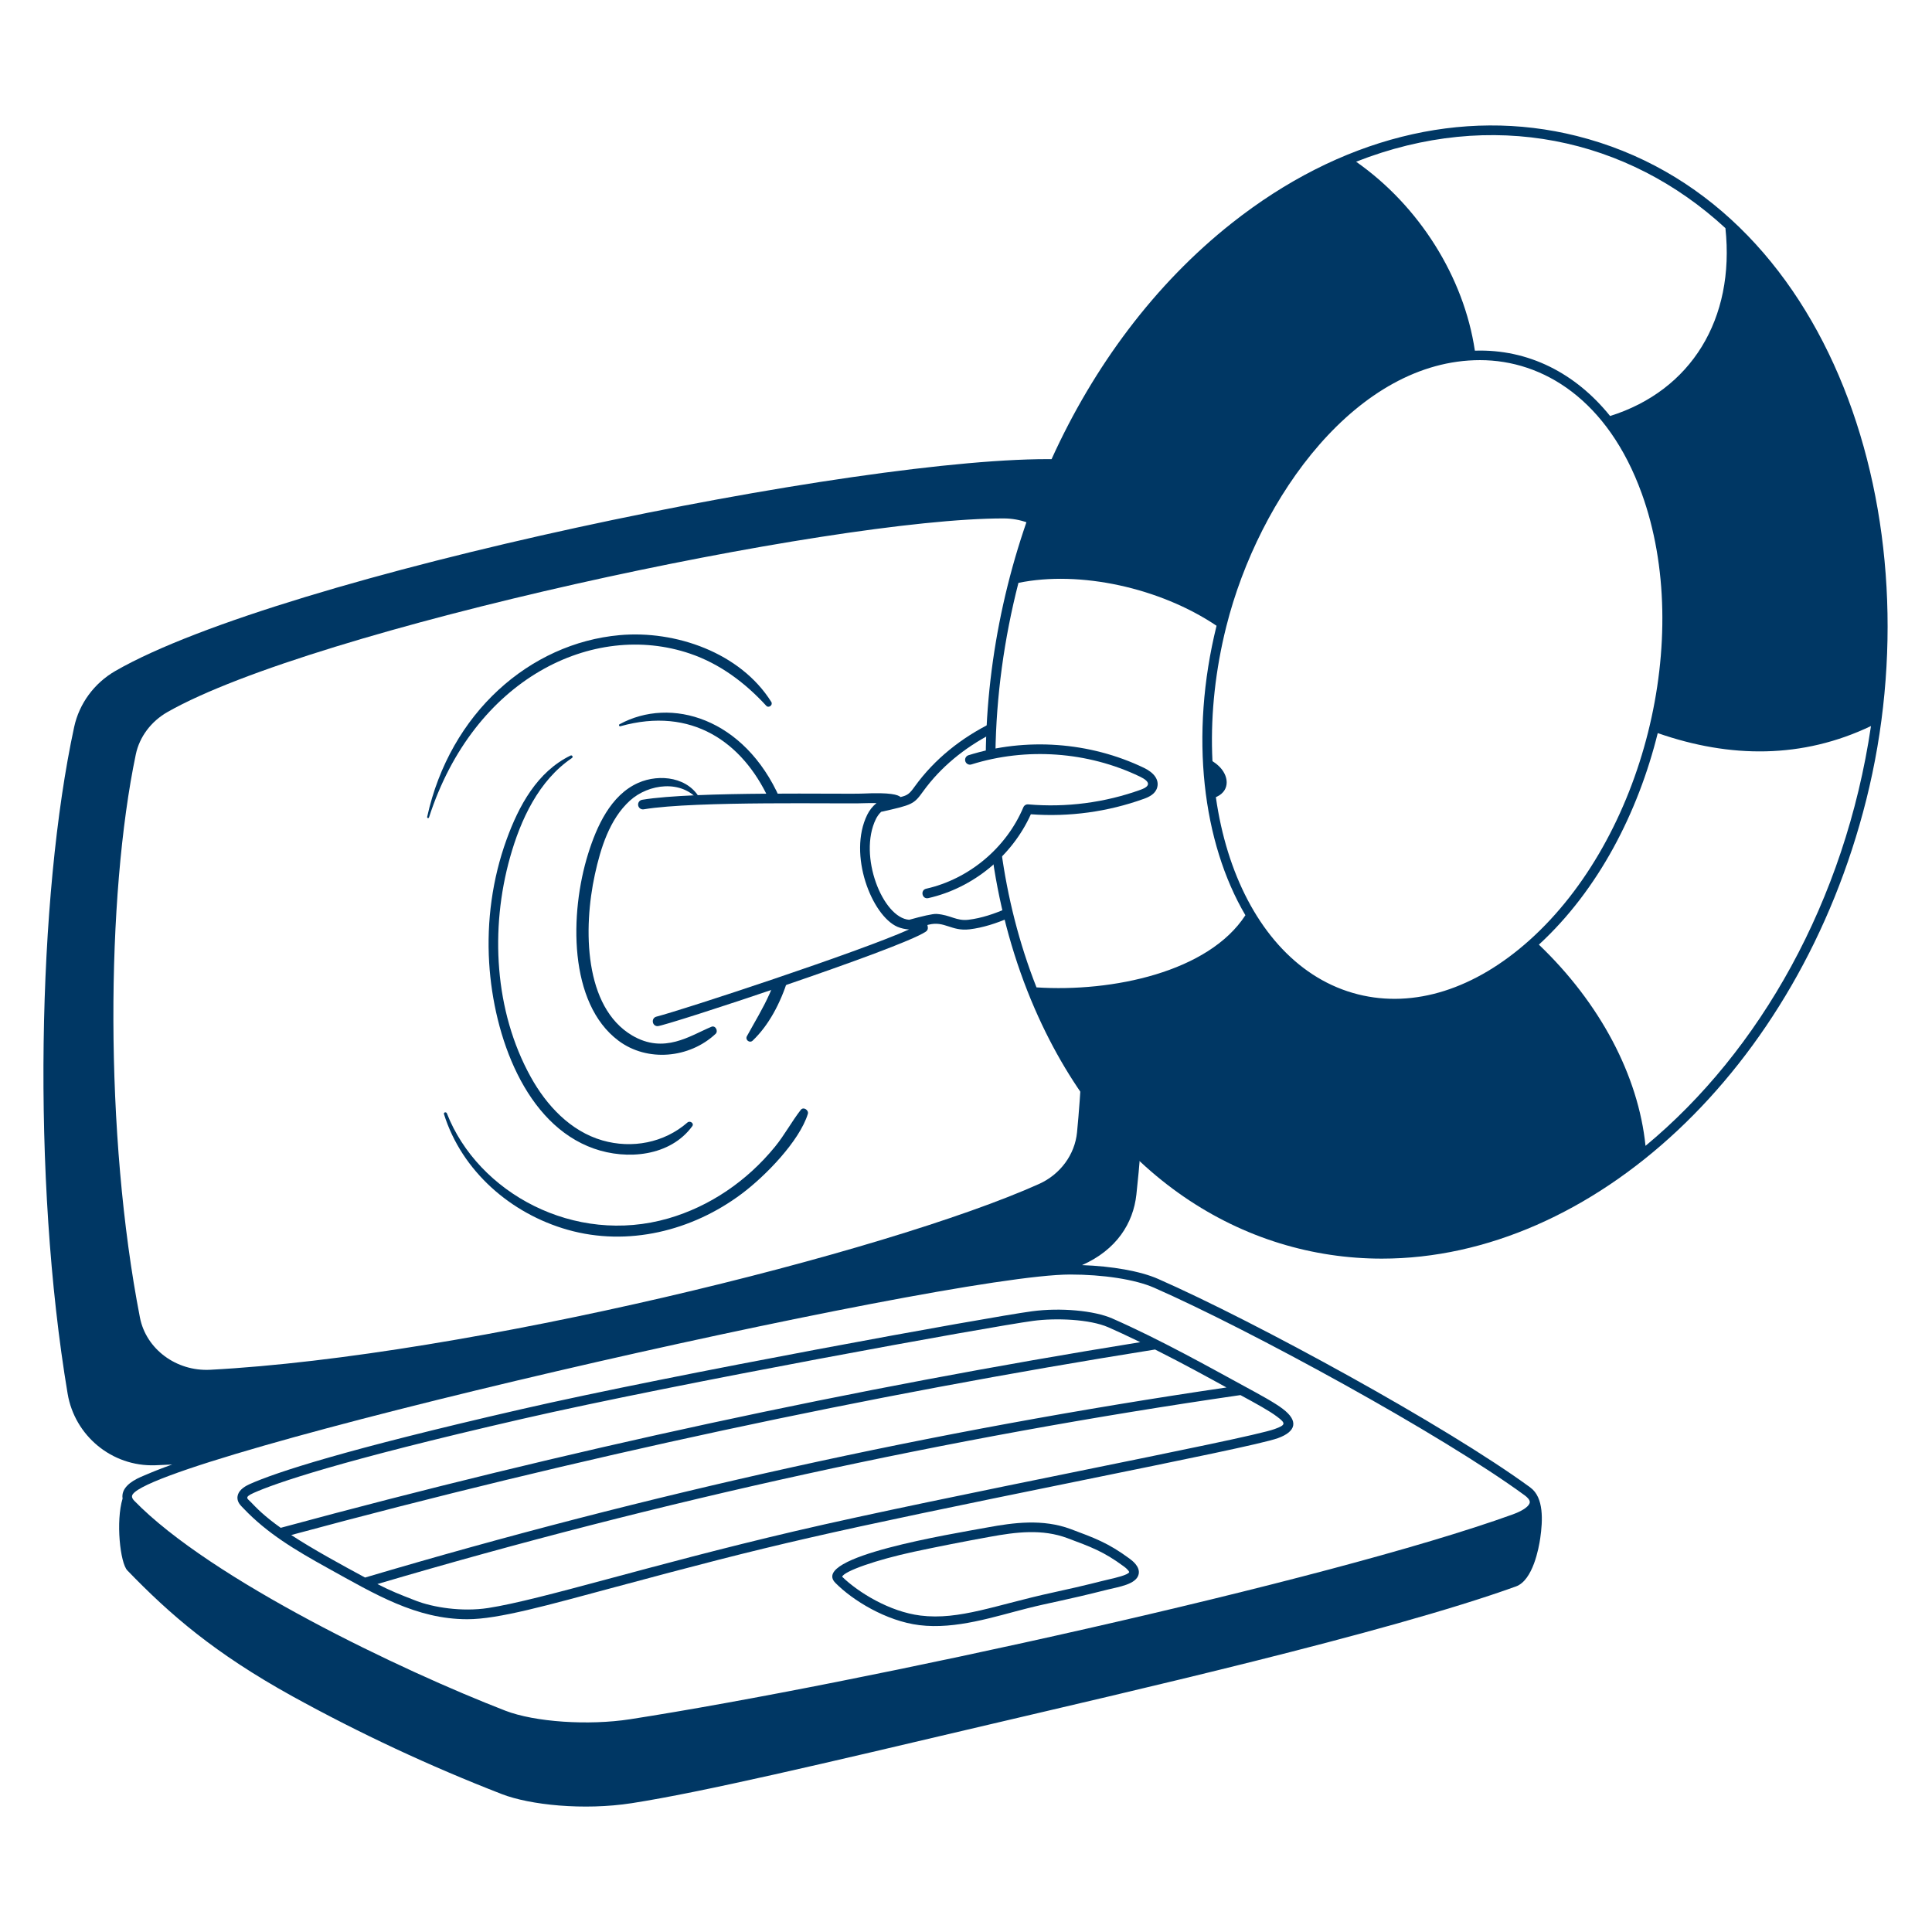
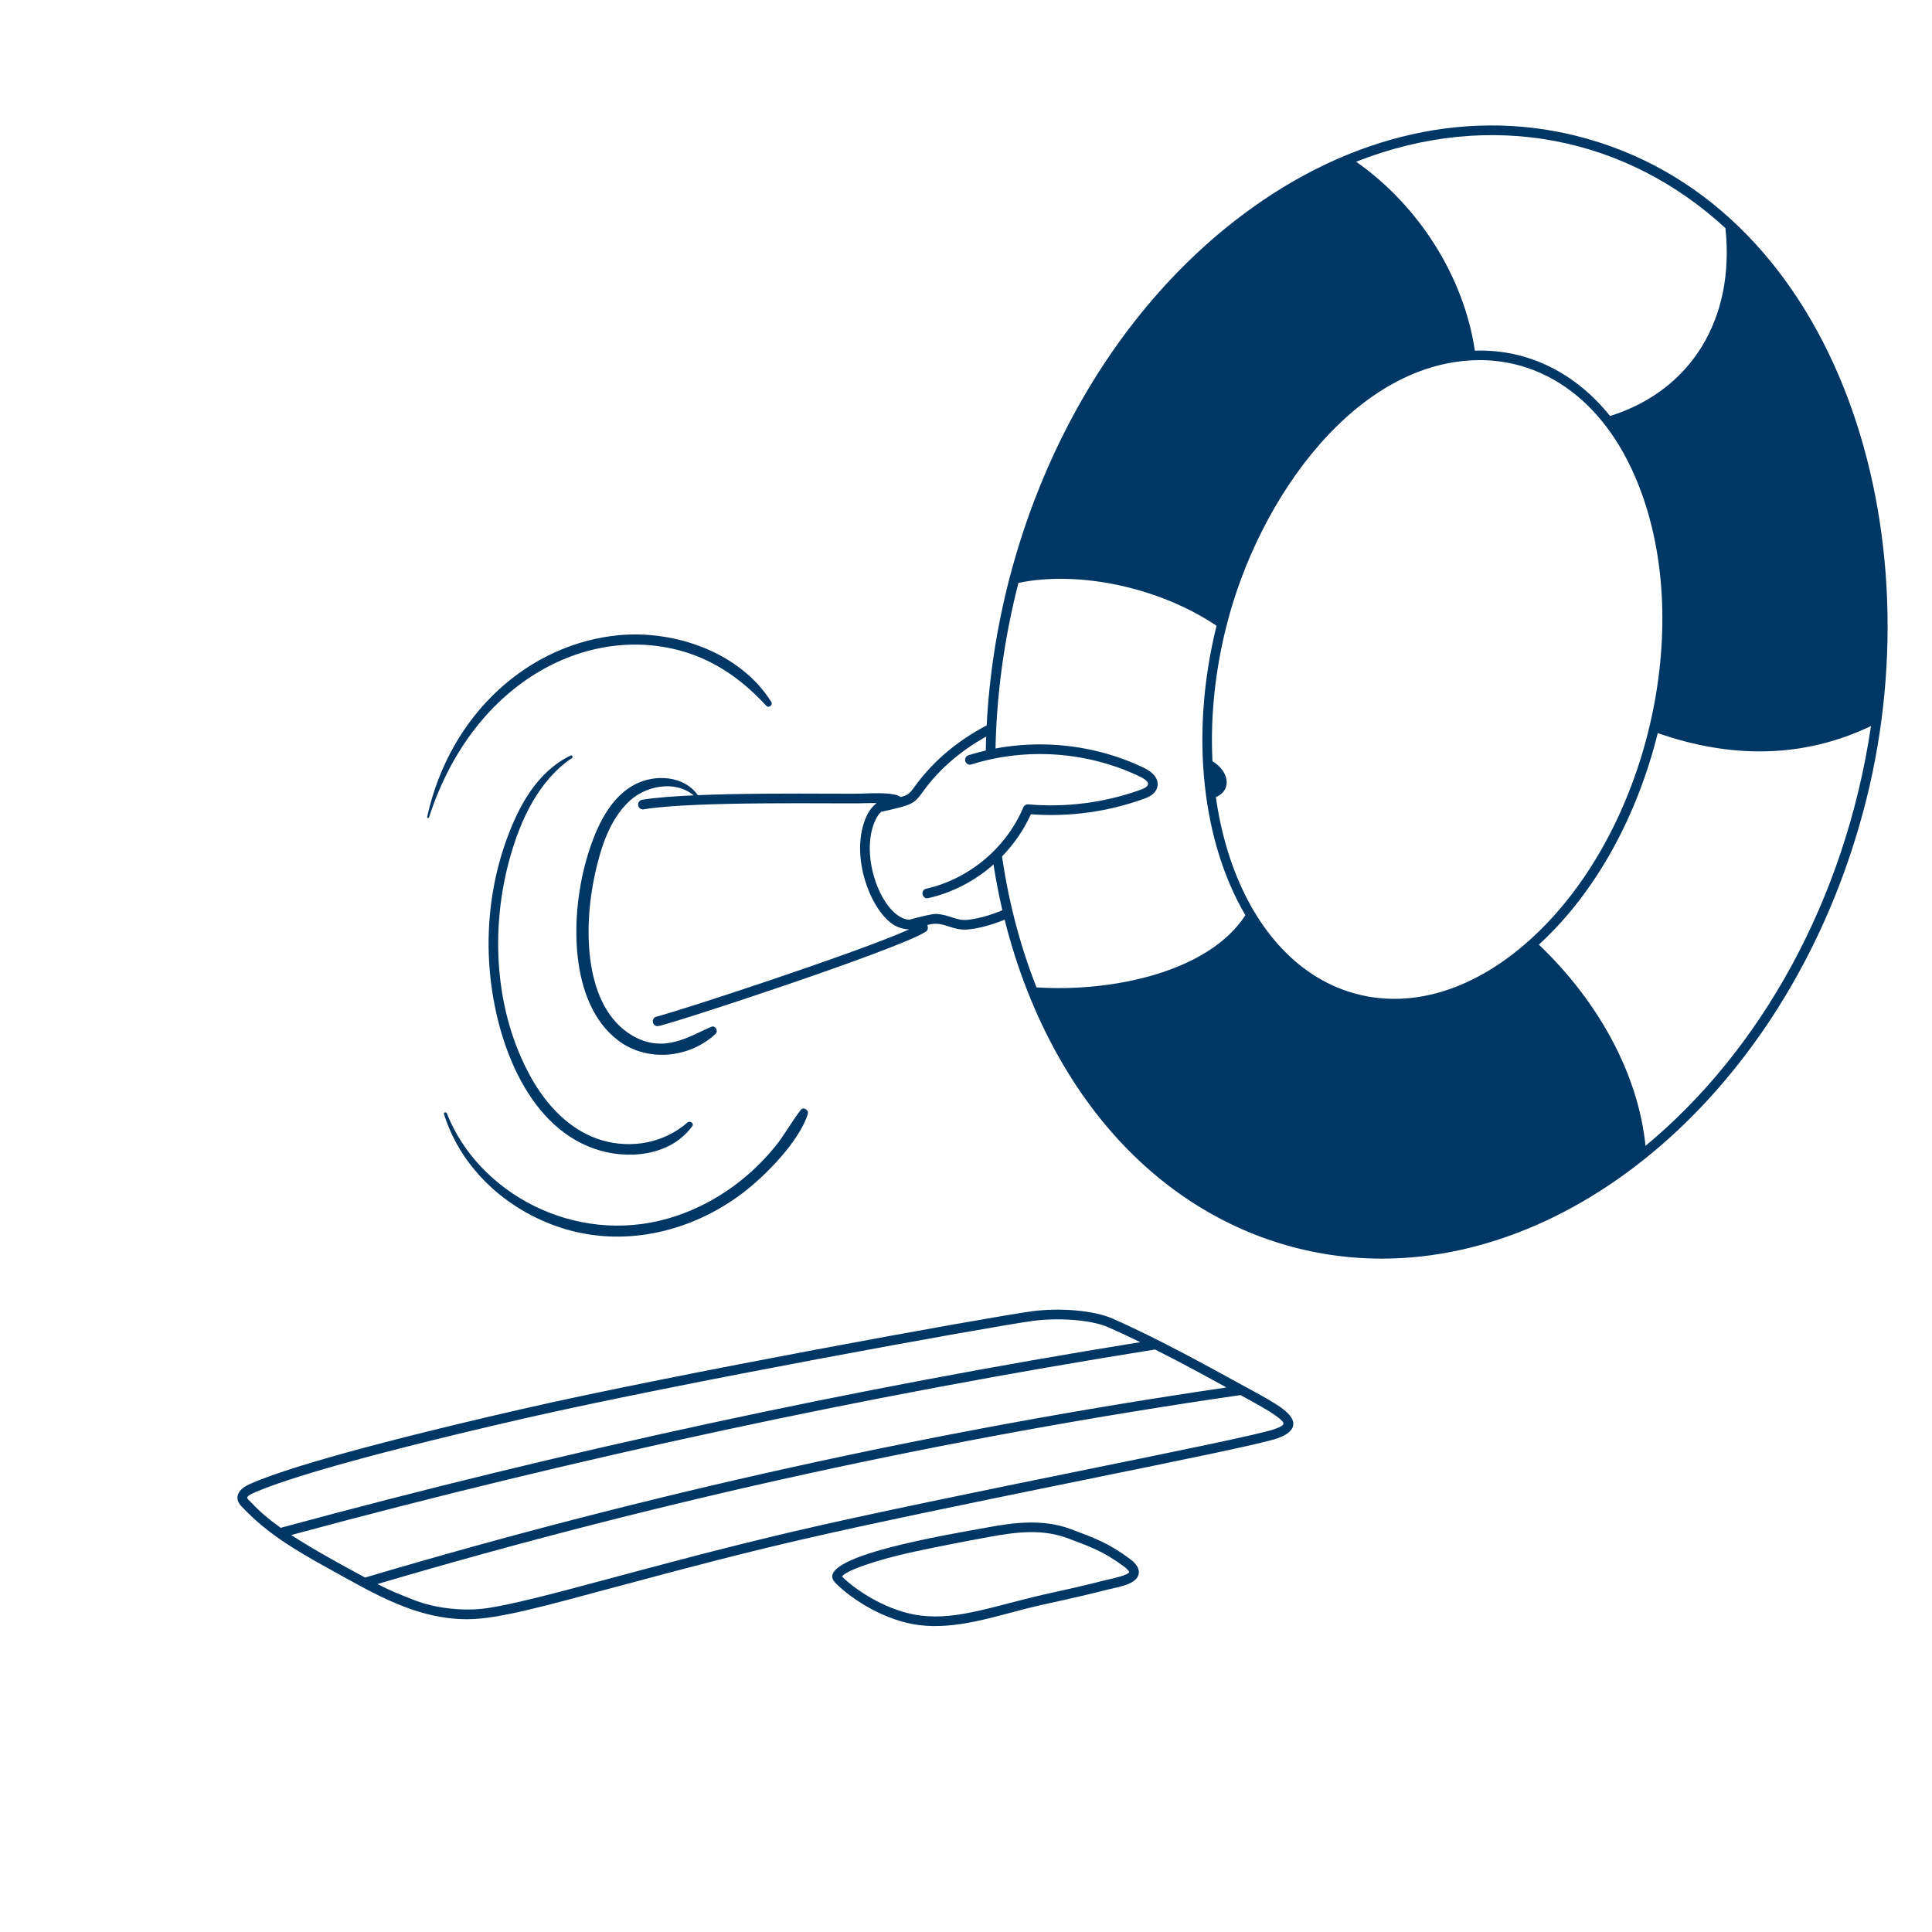
<svg xmlns="http://www.w3.org/2000/svg" width="400" height="400" viewBox="0 0 400 400" fill="none">
  <path d="M233.838 322.682C229.416 319.422 226.572 318.412 221.708 316.59C215.89 314.41 209.788 315.258 204.524 316.224C196.888 317.626 167.678 322.328 172.944 327.704C176.5 331.328 183.464 335.62 190.338 336.468C197.918 337.41 205.968 334.678 212.71 332.984C217.596 331.75 220.208 331.41 229.236 329.13C231.528 328.548 235.302 328.054 235.75 325.9C236.076 324.334 234.392 323.09 233.838 322.682ZM229.806 326.94C227.392 327.486 225.554 328.07 217.912 329.732C206.214 332.27 198.644 335.482 190.582 334.484C184.182 333.692 177.692 329.69 174.356 326.444C174.81 325.268 181.452 322.952 189.166 321.284C194.389 320.172 199.629 319.141 204.884 318.19C210.392 317.18 215.78 316.506 221.006 318.462C225.822 320.266 228.44 321.186 232.65 324.292C233.738 325.094 233.792 325.488 233.792 325.488C233.578 326.08 230.838 326.702 229.806 326.94Z" fill="#003764" />
  <path d="M265.606 291.704C263.856 290.382 261.034 288.85 257.462 286.91C250.704 283.236 240.176 277.322 230.284 272.976C226.528 271.326 219.538 270.7 213.66 271.486C204.852 272.664 139.366 284.548 107.82 291.788C71.278 300.176 57.132 304.834 51.7 307.268C50.22 307.93 49.378 308.752 49.196 309.712C48.956 310.966 49.868 311.724 50.464 312.35C55.336 317.462 61.056 320.894 67.898 324.678C77.648 330.072 86.184 335.244 96.762 335.244C103.22 335.244 113.28 332.372 127.76 328.482C160.486 319.694 169.24 317.638 224.014 306.492C244.968 302.228 261.518 298.86 264.58 297.754C268.334 296.396 268.906 294.204 265.604 291.708L265.606 291.704ZM51.916 310.97C51.256 310.278 50.45 310.018 52.52 309.092C56.898 307.132 69.966 302.528 108.268 293.736C139.768 286.506 205.138 274.642 213.926 273.468C218.562 272.848 225.606 273.104 229.48 274.806C231.16 275.544 233.358 276.556 236.08 277.882C176.868 287.42 117.018 300.336 58.118 316.318C54.688 313.876 53.118 312.23 51.916 310.97ZM60.296 317.81C119.506 301.808 179.66 288.882 239.142 279.402C245.386 282.544 250.078 285.15 253.928 287.26C193.621 296.125 134.022 309.276 75.584 326.614C70.79 324.03 64.65 320.676 60.296 317.81ZM263.902 295.87C258.044 297.986 195.238 309.836 164.536 317.022C134.442 324.066 112.11 331.204 101.096 332.918C95.63 333.766 89.654 332.782 86.152 331.428C82.598 330.052 80.916 329.384 78.132 327.96C136.686 310.677 196.401 297.603 256.82 288.838C260.164 290.654 262.82 292.106 264.398 293.3C266.202 294.664 266.29 295.008 263.9 295.87H263.902Z" fill="#003764" />
-   <path d="M316.868 307.99C299.556 295.296 259.89 273.626 239.752 264.776C236.056 263.152 230.182 262.146 224.028 261.928C231.178 258.762 234.626 253.254 235.276 247.318C236.592 235.282 237.472 219.744 237.944 203.212C233.602 204.384 229.032 205.094 224.56 205.404C224.296 216.254 223.784 226.294 222.988 234.44C222.536 239.054 219.522 243.148 215.116 245.128C183.618 259.282 96.724 280.782 43.504 283.598C36.506 283.958 30.248 279.324 28.974 272.792C21.596 234.924 21.978 185.492 28.12 156.18C28.882 152.548 31.28 149.348 34.702 147.402C64.852 130.262 171.968 107.296 207.808 107.336C214.772 107.344 220.666 112.286 221.596 118.84C226.68 119.026 231.898 119.944 236.888 121.46C236.63 117.656 236.338 114.16 236.012 111.048C235.084 102.132 227.676 95.268 218.778 95.08C179.022 94.26 58.36 119.076 23.894 138.908C19.516 141.428 16.402 145.66 15.352 150.524C7.784 185.558 6.528 243.948 14.002 288.55C15.446 297.17 23.094 303.686 32.152 303.366C33.302 303.324 34.466 303.272 35.642 303.214C33.422 304.002 31.231 304.87 29.074 305.818C27.092 306.704 25.04 308.128 25.38 310.266C23.952 314.948 24.87 323.59 26.366 325.14C35.226 334.31 44.406 342.27 60.548 351.202C74.534 358.911 89.02 365.677 103.908 371.454C109.726 373.704 120.844 374.874 130.802 373.328C145.368 371.062 170.198 365.198 204.568 357.102C232.33 350.564 287.046 338.14 313.872 328.452C317.378 327.186 318.6 320.486 318.892 318.462C319.412 314.836 319.668 310.05 316.862 307.994L316.868 307.99ZM316.722 311.086C316.634 311.69 315.662 312.652 313.196 313.544C274.966 327.354 176.986 348.716 130.498 355.944C121.83 357.292 110.71 356.534 104.63 354.182C83.286 345.926 43.684 327.054 27.8 310.718C27.434 310.342 27.278 310 27.336 309.7C28.798 302.064 195.278 263.876 221.562 263.876C228.302 263.876 234.976 264.864 238.946 266.608C258.774 275.322 298.502 297.008 315.684 309.604C316.106 309.912 316.804 310.518 316.722 311.086Z" fill="#003764" />
  <path d="M145.06 165.64C142.732 160.9 136.586 160.116 132.132 162.086C126.422 164.612 123.52 171.152 121.772 176.746C117.92 189.066 117.67 207.714 128.064 215.476C134.036 219.936 142.744 219.114 148.156 214.048C148.76 213.482 148.132 212.234 147.3 212.58C142.88 214.414 137.526 218.312 130.868 214.374C120.942 208.502 120.7 192.314 123.172 181.01C124.352 175.618 126.192 169.628 130.39 165.786C134.258 162.246 141.23 161.322 144.764 165.872C144.902 166.05 145.144 165.824 145.058 165.644L145.06 165.64Z" fill="#003764" />
  <path d="M118.114 156.434C111.198 159.798 107.406 166.858 104.884 173.81C101.932 181.944 100.752 190.716 101.278 199.346C102.2 214.502 108.734 232.794 122.972 237.806C129.836 240.222 138.766 239.41 143.324 233.168C143.77 232.558 142.84 231.956 142.33 232.402C137.502 236.62 130.826 237.874 124.714 236.108C118.082 234.194 113.128 228.836 109.874 222.954C102.342 209.338 101.446 192.28 105.606 177.484C107.79 169.716 111.516 161.608 118.41 156.944C118.726 156.73 118.456 156.268 118.114 156.434Z" fill="#003764" />
-   <path d="M159.13 165.322L161.472 165.31C154.126 148.64 138.872 144.16 128.266 149.952C128.042 150.076 128.194 150.432 128.44 150.364C143.21 146.212 153.696 153.676 159.13 165.322Z" fill="#003764" />
-   <path d="M160.16 203.748C159.902 204.416 159.628 205.078 159.34 205.73C157.984 208.776 156.24 211.612 154.64 214.53C154.226 215.286 155.202 216.052 155.832 215.45C159.146 212.29 161.552 207.77 163.152 202.734L160.16 203.748Z" fill="#003764" />
  <path d="M88.82 169.238C98.11 140.494 122.8 128.486 142.884 135.334C149.048 137.434 154.276 141.358 158.648 146.126C159.154 146.678 160.084 145.962 159.688 145.326C153.3 135.13 139.87 130.456 128.276 131.5C109.732 133.17 93.176 147.578 88.438 169.134C88.384 169.382 88.742 169.48 88.82 169.238Z" fill="#003764" />
  <path d="M91.922 230.672C95.622 242.482 105.776 251.288 117.544 254.616C129.988 258.136 143.274 254.852 153.514 247.196C158.594 243.4 165.522 236.196 167.254 230.63C167.498 229.844 166.344 229.078 165.796 229.782C163.896 232.222 162.442 234.978 160.478 237.388C154.612 244.592 146.866 249.796 138.41 252.248C118.952 257.888 98.984 247.014 92.518 230.506C92.378 230.144 91.8 230.284 91.922 230.672Z" fill="#003764" />
  <path d="M208.49 188.05C205.912 189.184 203.218 190.104 200.494 190.426C198.004 190.724 196.794 189.426 193.92 189.22C193.132 189.164 190.858 189.704 188.238 190.43C182.744 190.046 177.63 177.144 181.346 169.57C181.604 169.046 181.972 168.524 182.426 168.082C189.002 166.618 189.202 166.502 191.142 163.822C194.786 158.788 199.682 154.838 205.228 151.94C205.26 151.176 205.296 150.41 205.34 149.644C199.086 152.736 193.528 157.102 189.4 162.816C188.286 164.362 187.932 164.65 186.45 165.022C185.962 164.562 184.378 164.022 178.668 164.298C174.916 164.478 143.884 163.764 132.976 165.584C132.843 165.602 132.716 165.646 132.6 165.715C132.485 165.783 132.385 165.874 132.306 165.981C132.226 166.089 132.169 166.212 132.138 166.342C132.107 166.472 132.102 166.607 132.124 166.739C132.146 166.871 132.194 166.997 132.266 167.11C132.337 167.223 132.431 167.321 132.541 167.397C132.651 167.473 132.775 167.527 132.906 167.554C133.037 167.581 133.173 167.582 133.304 167.556C144.032 165.768 174.854 166.482 178.764 166.296C179.204 166.274 180.296 166.264 181.464 166.276C180.659 166.933 180.006 167.756 179.55 168.69C175.504 176.93 180.5 189.57 185.802 191.884C186.57 192.203 187.386 192.388 188.216 192.432C177.82 197.098 141.48 209.05 135.902 210.486C134.77 210.778 134.98 212.454 136.15 212.454C137.742 212.454 186.438 196.43 191.68 192.886C192.318 192.454 192.06 191.814 192.004 191.512L192.256 191.448C195.566 190.602 196.956 192.858 200.73 192.408C203.53 192.076 206.316 191.152 208.96 190.014C208.798 189.36 208.641 188.704 208.488 188.048L208.49 188.05Z" fill="#003764" />
  <path d="M249.994 156.986C250.126 160.094 250.342 162.406 250.766 165.354C254.384 164.488 254.682 161.482 252.942 159.264C252.252 158.384 251.226 157.634 249.994 156.986Z" fill="#003764" />
  <path d="M191.756 183.998C200.636 181.994 208.344 175.534 211.874 167.144C211.956 166.949 212.098 166.784 212.28 166.675C212.461 166.566 212.673 166.517 212.884 166.536C220.724 167.228 228.776 166.176 236.174 163.5C238.35 162.714 238.072 161.784 235.988 160.78C225.222 155.608 212.51 154.694 201.114 158.27C200.989 158.309 200.857 158.324 200.726 158.312C200.595 158.301 200.468 158.264 200.352 158.203C200.235 158.142 200.132 158.059 200.047 157.958C199.963 157.858 199.899 157.741 199.86 157.616C199.821 157.491 199.806 157.359 199.818 157.228C199.829 157.097 199.867 156.97 199.927 156.854C199.988 156.737 200.071 156.634 200.172 156.549C200.272 156.465 200.389 156.401 200.514 156.362C212.39 152.636 225.634 153.59 236.852 158.98C238.964 159.994 239.968 161.438 239.608 162.944C239.276 164.34 237.962 164.98 236.854 165.38C229.356 168.081 221.374 169.173 213.426 168.586C209.53 177.236 201.46 183.856 192.198 185.946C190.894 186.24 190.48 184.286 191.756 183.998Z" fill="#003764" />
  <path d="M326.444 28.15C302.664 22.18 277.31 28.584 255.05 46.18C223.038 71.486 204.476 114.51 204.088 156.432C204.753 156.278 205.421 156.137 206.092 156.01C206.25 144.122 207.9 132.21 210.856 120.678C223.516 118.064 240.168 121.674 251.874 129.558C246.23 152.356 248.996 174.444 257.846 189.488C250.236 201.232 230.336 205.452 214.594 204.426C210.994 195.286 208.592 185.75 207.282 176.038C206.718 176.648 206.128 177.236 205.516 177.798C207.086 188.55 209.96 199.006 214.226 208.826C229.394 243.72 257.514 260.586 286.098 260.586C329.596 260.582 372.338 221.578 386.39 165.592C400.932 107.65 379.25 41.402 326.444 28.15ZM357.23 47.23C359.24 66.048 350.13 80.862 333.354 86.13C326.204 77.25 316.43 72.238 305.356 72.602C303.094 57.36 293.796 42.602 280.766 33.482C308.848 22.434 336.95 28.514 357.228 47.232L357.23 47.23ZM281.18 205.874C257.11 199.832 244.866 165.67 253.888 129.722C260.652 102.77 281.076 74.562 306.42 74.562C319.506 74.562 332.898 82.818 339.9 102.154C350.712 132.006 340.314 173.43 316.686 194.638C305.376 204.79 292.768 208.78 281.18 205.874ZM340.686 237.234C339.204 222.676 331.254 207.654 318.61 195.578C330.974 184.204 339.16 168.152 343.218 151.782C358.242 157.016 373.184 157.096 387.368 150.318C382.004 186.568 364.284 217.702 340.686 237.234Z" fill="#003764" />
</svg>